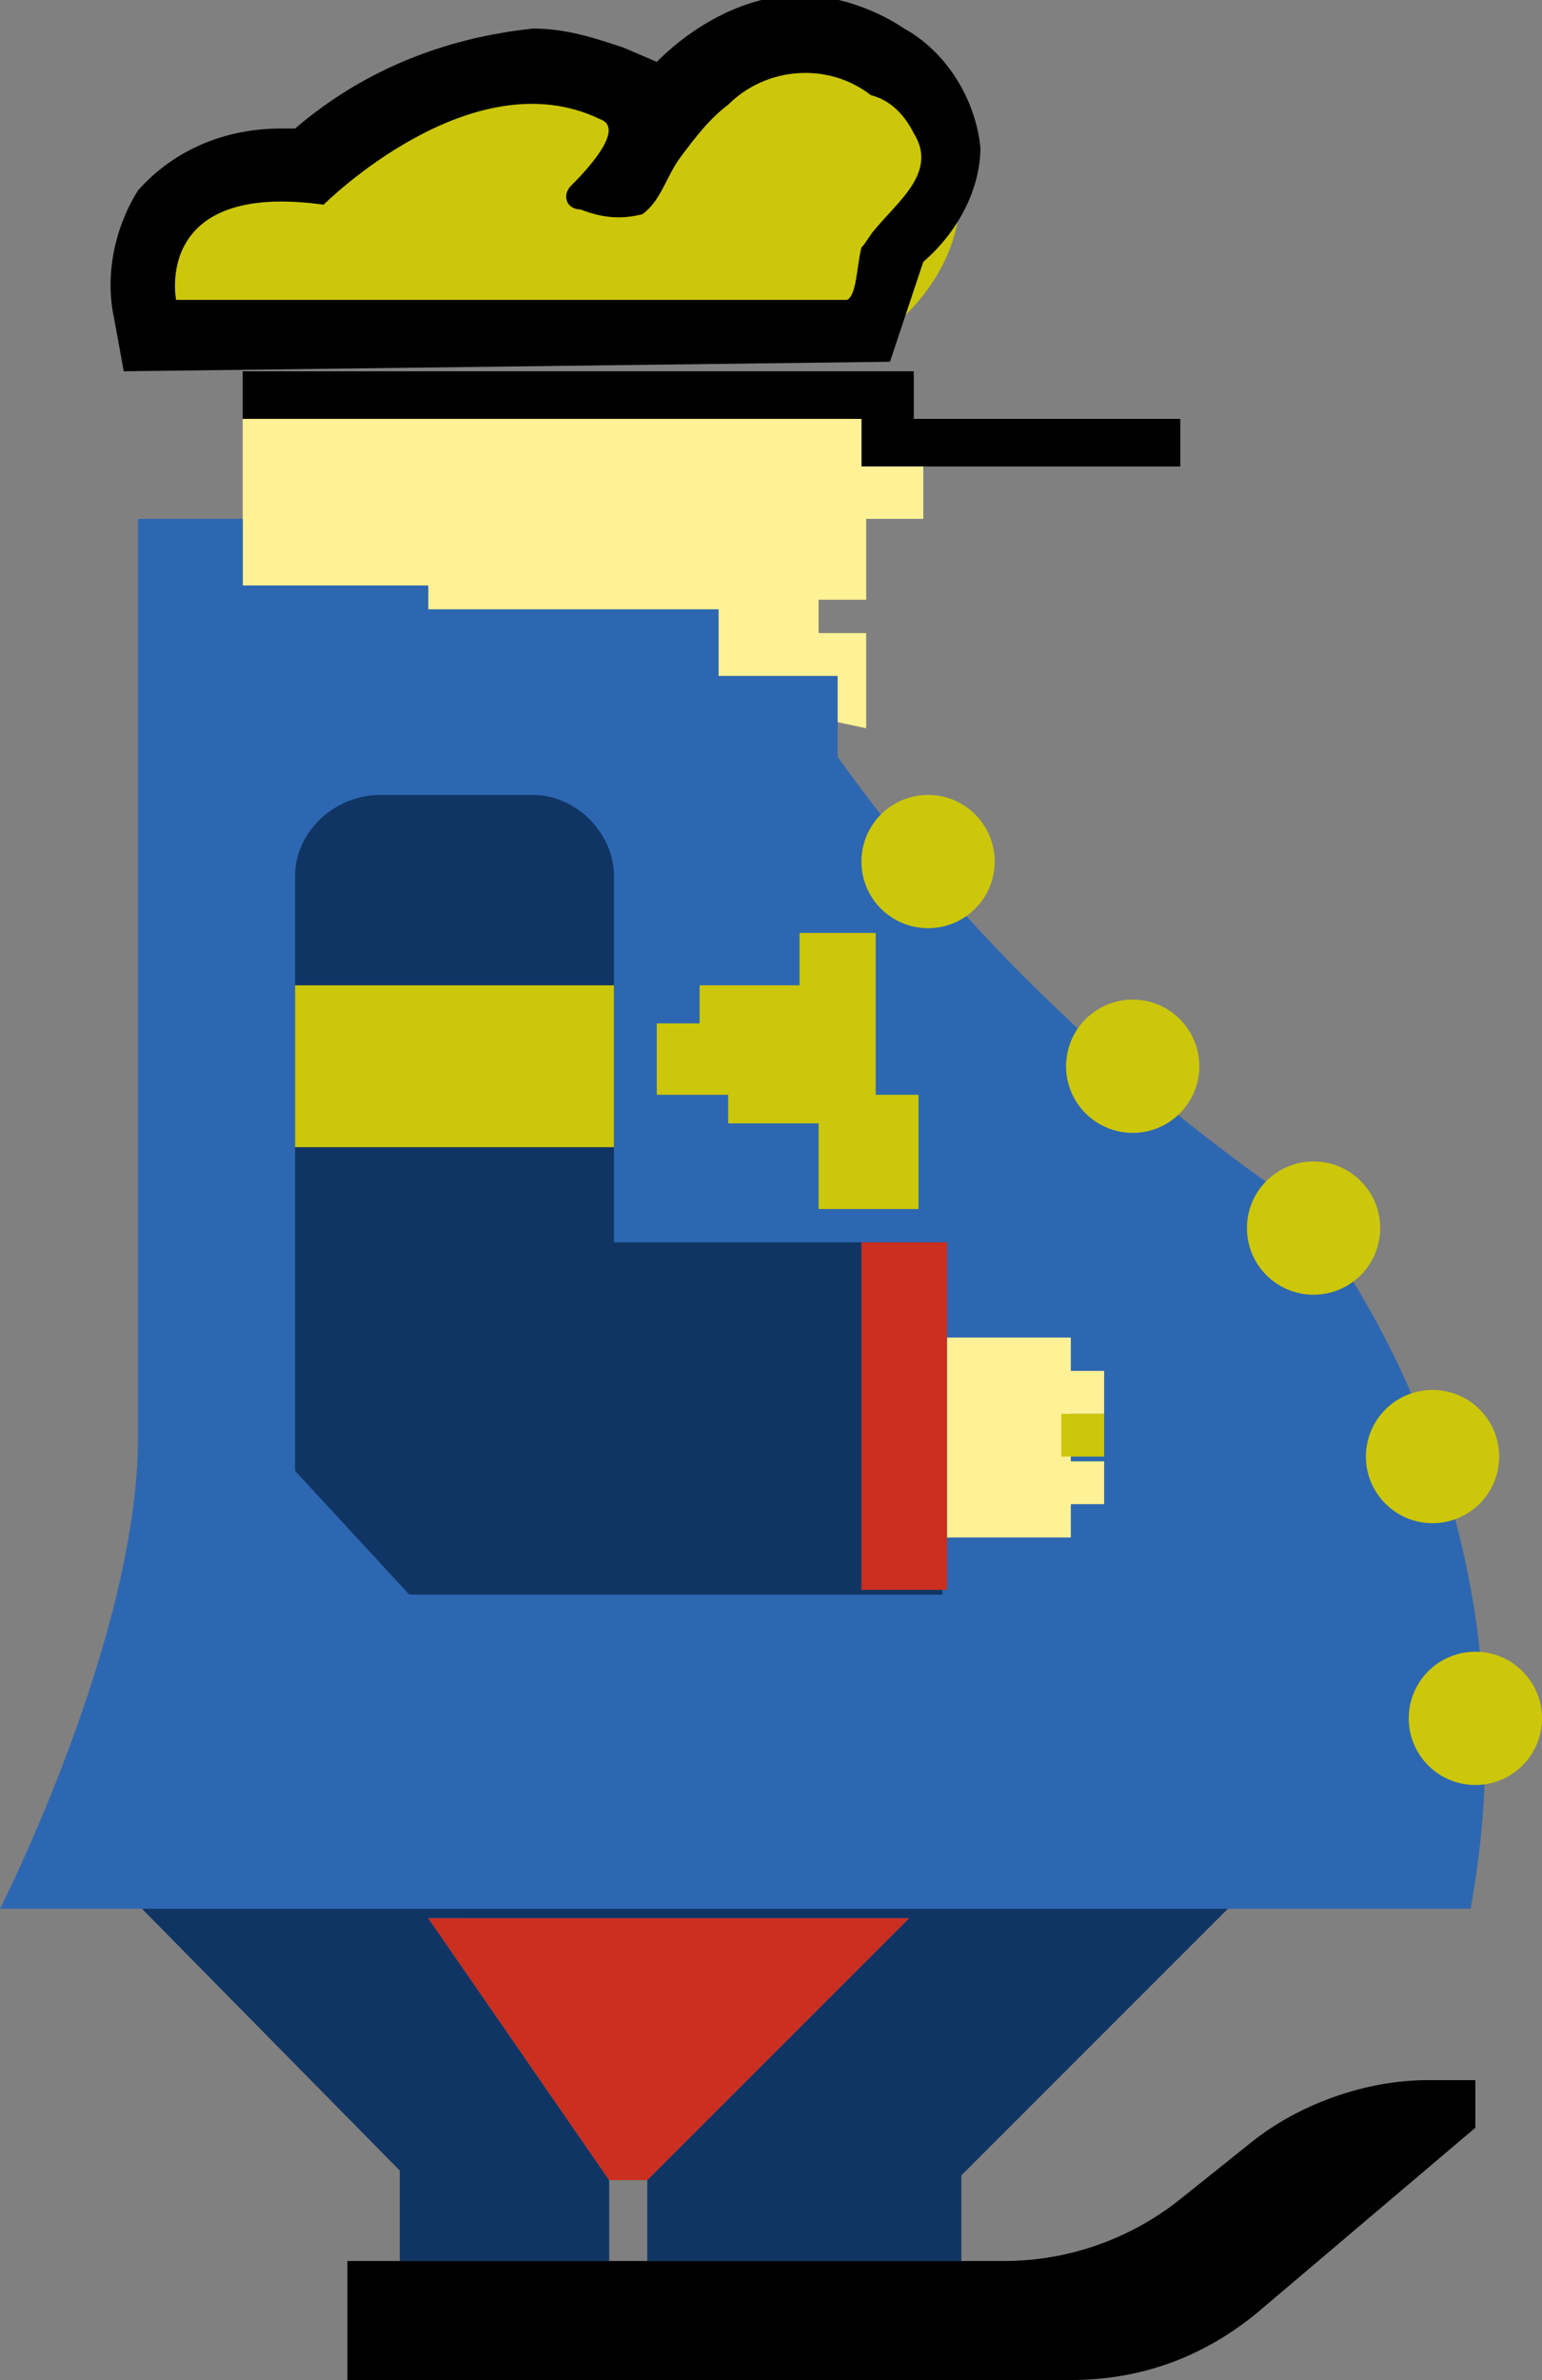
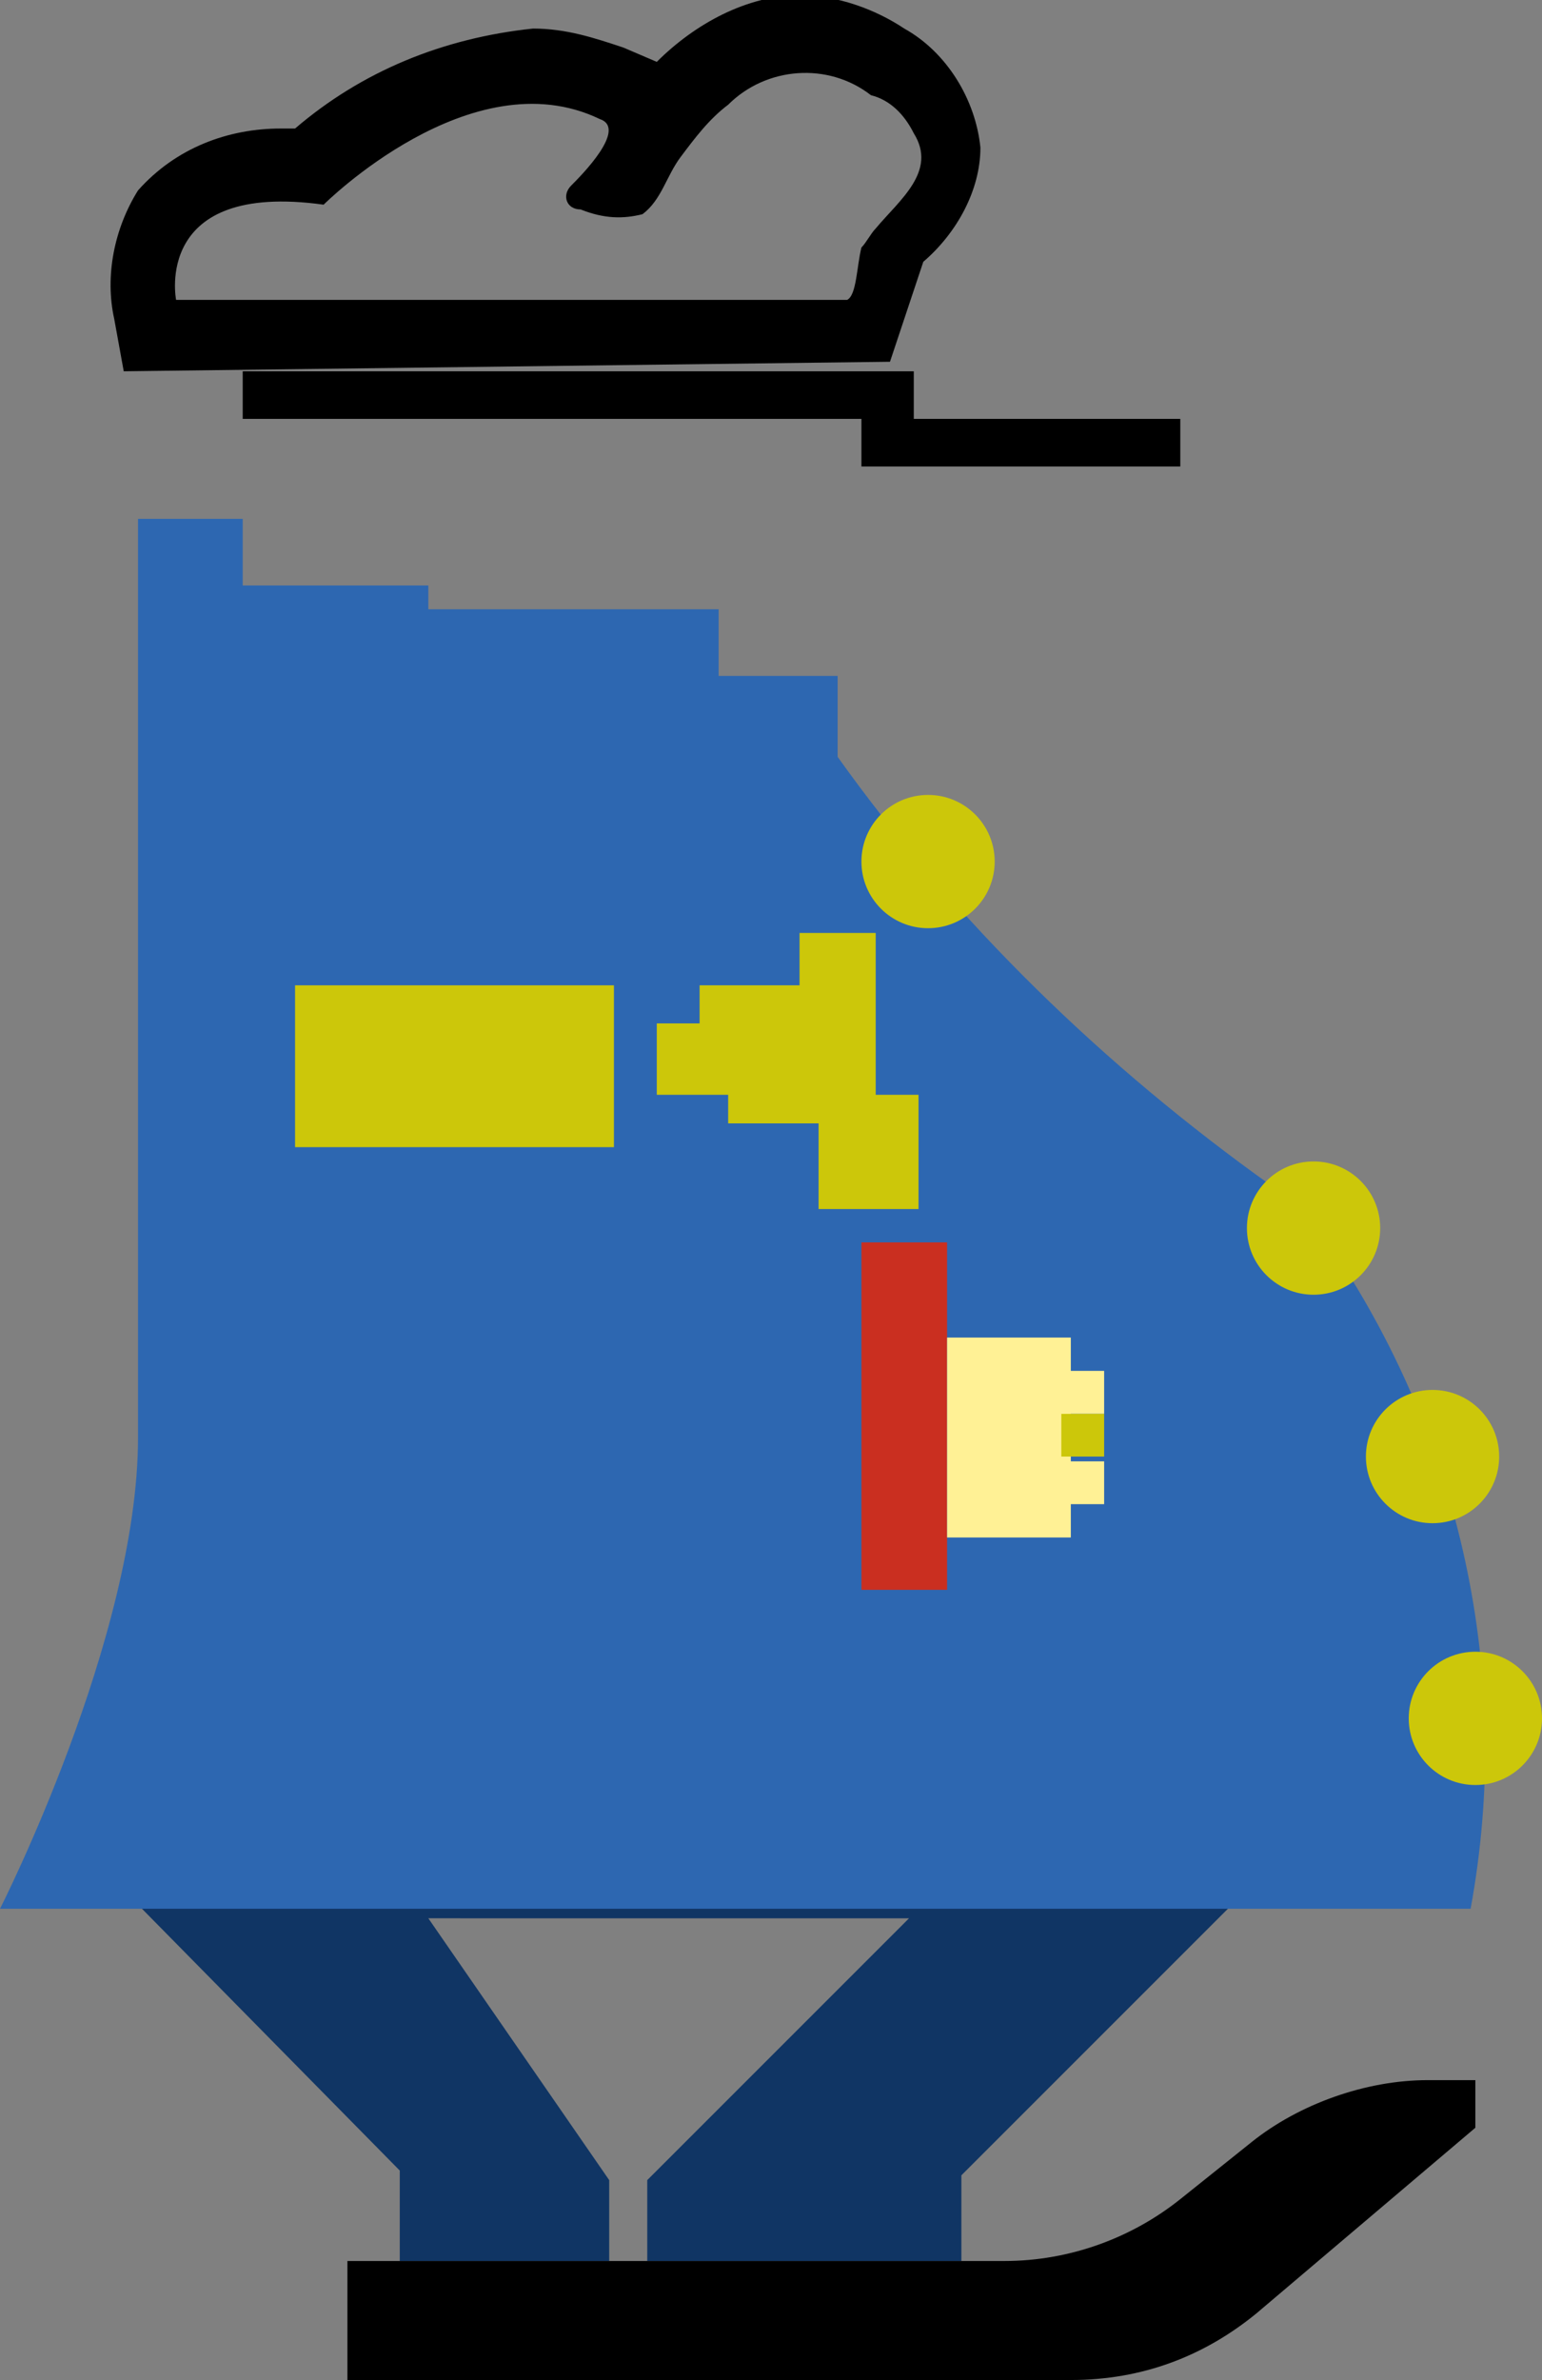
<svg xmlns="http://www.w3.org/2000/svg" xml:space="preserve" id="Layer_1" x="0" y="0" style="enable-background:new 0 0 32.4 50" version="1.1" viewBox="0 0 32.4 50">
  <rect x="0" y="0" width="32.4" height="50" fill="#808080" stroke="none" />
  <style type="text/css">.st0{fill:#103564}.st1{fill:#ca2f20}.st2{fill:#ccc70a}.st3{fill:#fff195}.st4{fill:#2d67b1}</style>
  <path d="M1.9 39h25l-6.7 6.7v1.8h-6.6v-1.7l5.5-5.5H9l3.8 5.5v1.7H8.4v-1.9z" class="st0" />
-   <path d="M13.6 45.8h-.8L9 40.3h10.1z" class="st1" />
  <path d="M7.3 50v-2.5h13.8c1.4 0 2.7-.5 3.7-1.3l1.5-1.2c1-.8 2.4-1.3 3.7-1.3h1v1l-4.6 3.9c-1.1.9-2.4 1.4-3.9 1.4H7.3z" />
-   <path d="M4 6.8S.1 2.7 6.6 3.5c0 0 4-5.5 7.5-.3-.2-.2 1.7-1.5 1.8-1.7 1.2-.9 2.7-1.1 3.6.4 1.4 2.3.5 4.3-1.6 5.6L4 6.8z" class="st2" />
  <path d="m2.6 7.8-.2-1.1c-.2-.9 0-1.9.5-2.7.8-.9 1.9-1.3 3-1.3h.3C7.6 1.5 9.3.8 11.2.6c.7 0 1.3.2 1.9.4l.7.3c.8-.8 1.9-1.4 3-1.4.8 0 1.6.3 2.2.7.9.5 1.5 1.5 1.6 2.5 0 .9-.5 1.8-1.2 2.4l-.7 2.1-16.1.2zm15.8-3c.5-.6 1.3-1.2.8-2-.2-.4-.5-.7-.9-.8-.9-.7-2.2-.6-3 .2-.4.3-.7.7-1 1.1-.3.4-.4.9-.8 1.2-.4.1-.8.1-1.3-.1-.3 0-.4-.3-.2-.5s1.2-1.2.6-1.4C9.9 1.2 6.8 4.3 6.8 4.3c-3.6-.5-3.1 2-3.1 2h14.1c.2-.1.2-.7.3-1.1.1-.1.2-.3.3-.4zM19.2 8.8v-1H5.1v1h13v1h6.7v-1z" />
-   <path d="M18.1 9.8v-1h-13v3.7l13.1 2.8v-2h-1v-.7h1v-1.7h1.2V9.8z" class="st3" />
  <path d="M2.9 10.9h2.2v1.4H9v.5h6.1v1.4h2.5v1.7c2.5 3.5 5.6 6.5 9.1 9 .5.3.9.7 1.2 1.2 2.8 4.1 3.9 9.1 3 14H0s2.9-5.7 2.9-9.9V10.9z" class="st4" />
  <circle cx="19.5" cy="18.1" r="1.4" class="st2" />
-   <circle cx="23.8" cy="22.4" r="1.4" class="st2" />
  <circle cx="27.6" cy="25.8" r="1.4" class="st2" />
  <circle cx="30.1" cy="30.6" r="1.4" class="st2" />
  <circle cx="31" cy="36.1" r="1.4" class="st2" />
  <path d="M13.8 23v-1.5h.9v-.8h2.1v-1.1h1.6V23h.9v2.4h-2.1v-1.8h-1.9V23z" class="st2" />
-   <path d="M8 16.7h3.2c.9 0 1.7.8 1.7 1.7v7.7h6.9v7.4H8.6l-2.4-2.6V18.4c0-.9.8-1.7 1.8-1.7z" class="st0" />
  <path d="M6.2 20.7h6.7v3.4H6.2z" class="st2" />
  <path d="M18.1 26.1h1.8v7.3h-1.8z" class="st1" />
  <path d="M19.9 28.1h2.6v4.2h-2.6z" class="st3" />
  <path d="M22.3 29.7h.9v.9h-.9z" class="st2" />
  <path d="M22.3 28.8h.9v.9h-.9zM22.3 30.7h.9v.9h-.9z" class="st3" />
</svg>